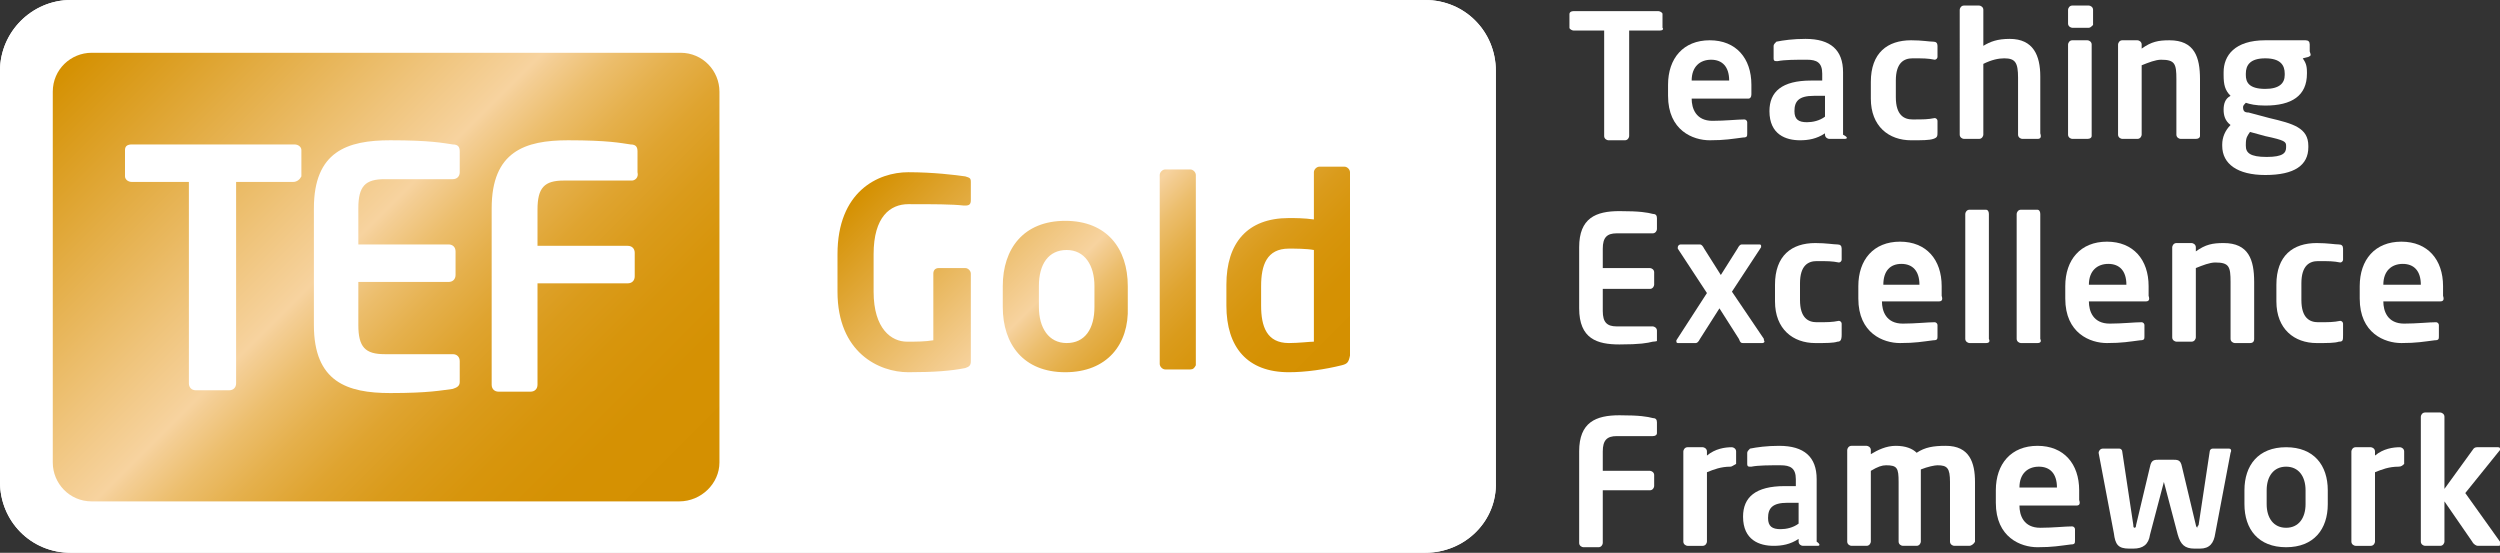
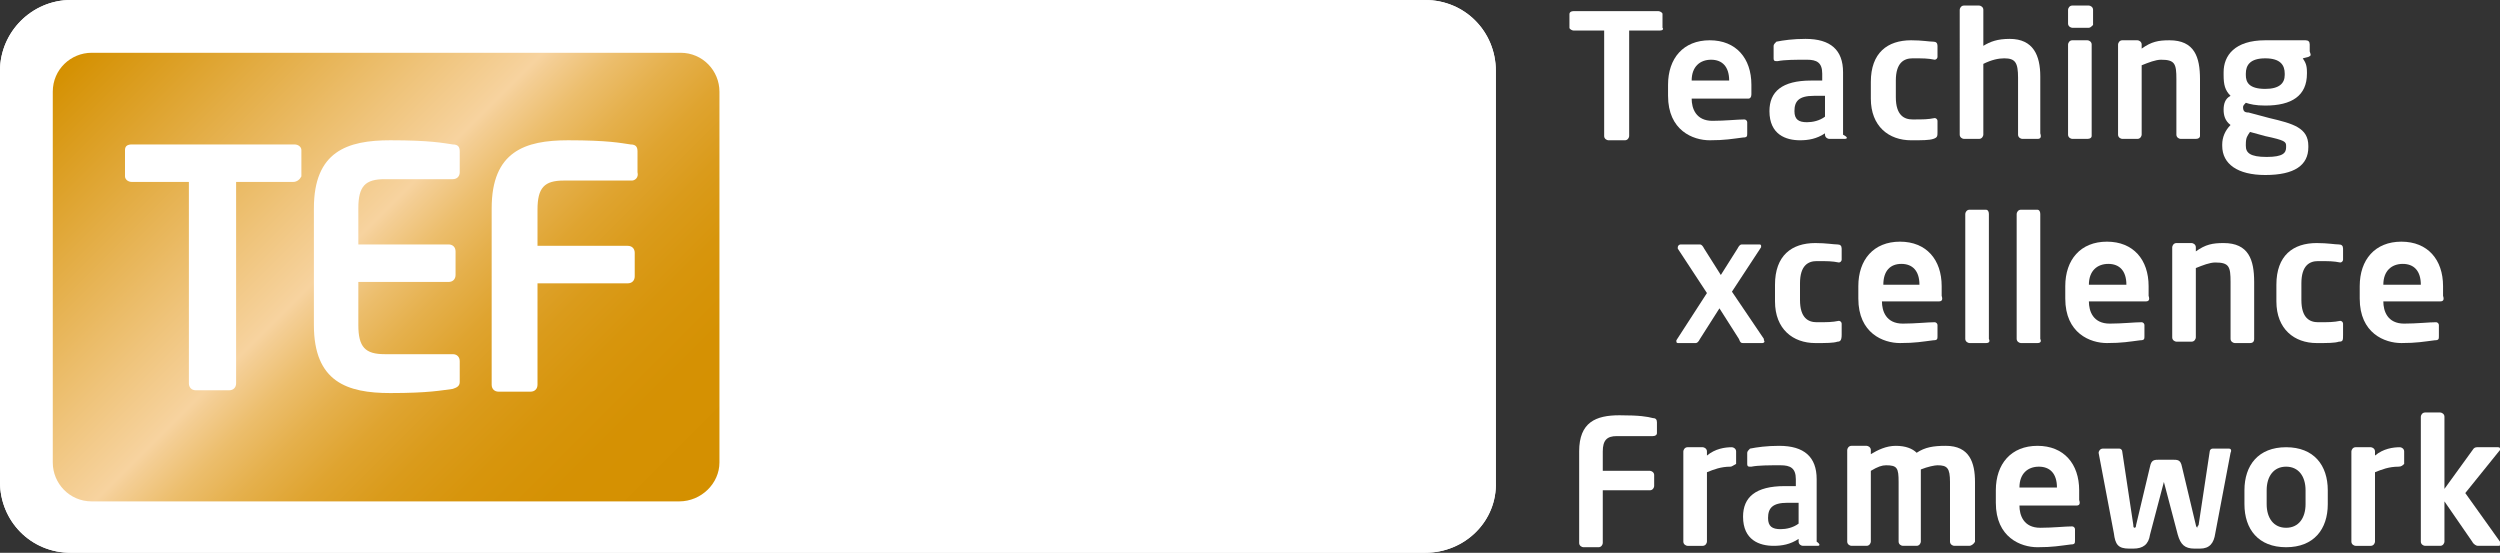
<svg xmlns="http://www.w3.org/2000/svg" version="1.1" id="Layer_1" x="0px" y="0px" viewBox="0 0 180 39.8" style="enable-background:new 0 0 180 39.8;" xml:space="preserve">
  <rect x="0" y="0" width="180" height="39.8" fill="#333333" stroke="none" />
  <style type="text/css">
	.st0{fill:#FFFFFF;}
	.st1{fill:url(#SVGID_1_);}
	.st2{fill:url(#SVGID_2_);}
</style>
  <path class="st0" d="M102.6,39.8H5.1c-2.9,0-5.1-2.3-5.1-5.1V5.1C0,2.3,2.3,0,5.1,0h97.5c2.9,0,5.1,2.3,5.1,5.1v29.6  C107.8,37.5,105.5,39.8,102.6,39.8z" />
  <path class="st0" d="M102.6,39.8H5.1c-2.9,0-5.1-2.3-5.1-5.1V5.1C0,2.3,2.3,0,5.1,0h97.5c2.9,0,5.1,2.3,5.1,5.1v29.6  C107.8,37.5,105.5,39.8,102.6,39.8z" />
  <g>
    <linearGradient id="SVGID_1_" gradientUnits="userSpaceOnUse" x1="8.542" y1="40.477" x2="47.041" y2="1.978" gradientTransform="matrix(1 0 0 -1 0 41.139)">
      <stop offset="0" style="stop-color:#D49000" />
      <stop offset="0.438" style="stop-color:#F7D39F" />
      <stop offset="0.451" style="stop-color:#F4CE95" />
      <stop offset="0.507" style="stop-color:#ECBE6D" />
      <stop offset="0.567" style="stop-color:#E5B04C" />
      <stop offset="0.631" style="stop-color:#DFA430" />
      <stop offset="0.7" style="stop-color:#DA9B1B" />
      <stop offset="0.776" style="stop-color:#D7950C" />
      <stop offset="0.866" style="stop-color:#D59103" />
      <stop offset="1" style="stop-color:#D49000" />
    </linearGradient>
    <path class="st1" d="M48.9,36.1H6.6c-1.6,0-2.8-1.3-2.8-2.8V6.6c0-1.6,1.3-2.8,2.8-2.8H49c1.6,0,2.8,1.3,2.8,2.8v26.7   C51.8,34.8,50.5,36.1,48.9,36.1z" />
    <g>
      <path class="st0" d="M21.1,13.1H17v14.5c0,0.3-0.2,0.5-0.5,0.5h-2.4c-0.3,0-0.5-0.2-0.5-0.5V13.1H9.5c-0.3,0-0.5-0.2-0.5-0.4v-1.9    c0-0.3,0.2-0.4,0.5-0.4h11.7c0.3,0,0.5,0.2,0.5,0.4v1.9C21.6,12.9,21.4,13.1,21.1,13.1z" />
      <path class="st0" d="M32.6,28c-0.8,0.1-1.7,0.3-4.5,0.3c-3.1,0-5.5-0.8-5.5-4.9V15c0-4.1,2.4-4.9,5.5-4.9c2.9,0,3.8,0.2,4.5,0.3    c0.4,0,0.5,0.2,0.5,0.5v1.5c0,0.3-0.2,0.5-0.5,0.5h-4.9c-1.4,0-1.9,0.5-1.9,2.1v2.6h6.5c0.3,0,0.5,0.2,0.5,0.5v1.7    c0,0.3-0.2,0.5-0.5,0.5h-6.5v3.1c0,1.6,0.5,2.1,1.9,2.1h4.9c0.3,0,0.5,0.2,0.5,0.5v1.5C33.1,27.8,32.9,27.9,32.6,28z" />
      <path class="st0" d="M45.5,13h-4.9c-1.4,0-1.9,0.5-1.9,2.1v2.6h6.5c0.3,0,0.5,0.2,0.5,0.5v1.7c0,0.3-0.2,0.5-0.5,0.5h-6.5v7.3    c0,0.3-0.2,0.5-0.5,0.5h-2.3c-0.3,0-0.5-0.2-0.5-0.5V15c0-4.1,2.4-4.9,5.5-4.9c2.9,0,3.8,0.2,4.5,0.3c0.4,0,0.5,0.2,0.5,0.5v1.5    C46,12.8,45.7,13,45.5,13z" />
    </g>
    <linearGradient id="SVGID_2_" gradientUnits="userSpaceOnUse" x1="68.102" y1="33.603" x2="91.842" y2="9.862" gradientTransform="matrix(1 0 0 -1 0 41.139)">
      <stop offset="0" style="stop-color:#D49000" />
      <stop offset="0.438" style="stop-color:#F7D39F" />
      <stop offset="0.451" style="stop-color:#F4CE95" />
      <stop offset="0.507" style="stop-color:#ECBE6D" />
      <stop offset="0.567" style="stop-color:#E5B04C" />
      <stop offset="0.631" style="stop-color:#DFA430" />
      <stop offset="0.7" style="stop-color:#DA9B1B" />
      <stop offset="0.776" style="stop-color:#D7950C" />
      <stop offset="0.866" style="stop-color:#D59103" />
      <stop offset="1" style="stop-color:#D49000" />
    </linearGradient>
-     <path class="st2" d="M69.5,26.5c-1,0.2-2.2,0.3-4.1,0.3c-2.1,0-5.1-1.4-5.1-5.8v-2.7c0-4.5,2.9-5.9,5.1-5.9c1.8,0,3.4,0.2,4.1,0.3   c0.3,0.1,0.4,0.1,0.4,0.4v1.3c0,0.3-0.1,0.4-0.4,0.4c0,0,0,0-0.1,0c-0.9-0.1-2.2-0.1-4-0.1c-1.3,0-2.5,0.9-2.5,3.6V21   c0,2.7,1.3,3.6,2.4,3.6c0.7,0,1.3,0,1.9-0.1v-4.8c0-0.2,0.1-0.4,0.4-0.4h1.9c0.2,0,0.4,0.2,0.4,0.4V26   C69.9,26.3,69.8,26.4,69.5,26.5z M76.7,26.8c-3,0-4.5-2-4.5-4.7v-1.5c0-2.7,1.5-4.7,4.5-4.7c3,0,4.5,2,4.5,4.7v1.5   C81.3,24.8,79.7,26.8,76.7,26.8z M78.8,20.6c0-1.5-0.7-2.6-2-2.6s-2,1-2,2.6v1.5c0,1.5,0.7,2.6,2,2.6s2-1,2-2.6V20.6z M85.7,26.6   h-1.8c-0.2,0-0.4-0.2-0.4-0.4V12.6c0-0.2,0.2-0.4,0.4-0.4h1.8c0.2,0,0.4,0.2,0.4,0.4v13.7C86,26.5,85.9,26.6,85.7,26.6z M96.6,26.3   c-1.2,0.3-2.6,0.5-3.8,0.5c-3,0-4.5-1.8-4.5-4.8v-1.5c0-3,1.5-4.8,4.5-4.8c0.4,0,1.1,0,1.8,0.1v-3.4c0-0.2,0.2-0.4,0.4-0.4h1.8   c0.2,0,0.4,0.2,0.4,0.4v13.2C97.1,26.1,97,26.2,96.6,26.3z M94.6,18c-0.5-0.1-1.4-0.1-1.8-0.1c-1.6,0-2,1.2-2,2.7V22   c0,1.5,0.4,2.7,2,2.7c0.7,0,1.5-0.1,1.8-0.1V18z" />
  </g>
  <g>
    <path class="st0" d="M119.5,2.2h-2.2v7.6c0,0.1-0.1,0.3-0.3,0.3h-1.2c-0.1,0-0.3-0.1-0.3-0.3V2.2h-2.2c-0.1,0-0.3-0.1-0.3-0.2V1   c0-0.1,0.1-0.2,0.3-0.2h6.1c0.1,0,0.3,0.1,0.3,0.2v1C119.8,2.1,119.7,2.2,119.5,2.2z" />
    <path class="st0" d="M125.9,7.1h-4.1v0c0,0.7,0.3,1.6,1.5,1.6c0.9,0,1.8-0.1,2.3-0.1h0c0.1,0,0.2,0.1,0.2,0.2v0.8   c0,0.2,0,0.3-0.3,0.3c-0.8,0.1-1.3,0.2-2.4,0.2c-1.2,0-3-0.7-3-3.2V6.1c0-1.9,1.1-3.2,3-3.2c1.9,0,3,1.3,3,3.2v0.7   C126.1,7,126,7.1,125.9,7.1z M124.5,5.8c0-1-0.5-1.5-1.3-1.5s-1.4,0.5-1.4,1.5v0L124.5,5.8L124.5,5.8L124.5,5.8z" />
    <path class="st0" d="M132.8,10h-1.1c-0.1,0-0.3-0.1-0.3-0.3V9.6c-0.6,0.4-1.2,0.5-1.8,0.5c-1,0-2.2-0.4-2.2-2.1v0   c0-1.4,0.9-2.2,3-2.2h0.8V5.3c0-0.8-0.4-1-1.1-1c-0.8,0-1.6,0-2.1,0.1c0,0,0,0-0.1,0c-0.1,0-0.2,0-0.2-0.2V3.3   c0-0.1,0.1-0.2,0.2-0.3c0.5-0.1,1.2-0.2,2.1-0.2c1.8,0,2.7,0.8,2.7,2.4v4.5C133.1,9.9,133,10,132.8,10z M131.4,6.9h-0.8   c-1.1,0-1.4,0.4-1.4,1.1v0c0,0.6,0.3,0.8,0.9,0.8c0.4,0,0.9-0.1,1.3-0.4V6.9z" />
    <path class="st0" d="M139.2,10c-0.3,0.1-0.8,0.1-1.6,0.1c-1.6,0-2.9-1-2.9-3V5.9c0-2.1,1.2-3,2.9-3c0.8,0,1.3,0.1,1.6,0.1   c0.2,0,0.3,0.1,0.3,0.3v0.8c0,0.1-0.1,0.2-0.2,0.2h0c-0.5-0.1-0.8-0.1-1.6-0.1c-0.6,0-1.2,0.3-1.2,1.6v1.2c0,1.3,0.6,1.6,1.2,1.6   c0.8,0,1.1,0,1.6-0.1h0c0.1,0,0.2,0.1,0.2,0.2v0.8C139.5,9.8,139.5,9.9,139.2,10z" />
    <path class="st0" d="M146.7,10h-1.1c-0.1,0-0.3-0.1-0.3-0.3V5.6c0-1.1-0.2-1.4-1-1.4c-0.4,0-0.9,0.1-1.5,0.4v5.1   c0,0.1-0.1,0.3-0.3,0.3h-1.1c-0.1,0-0.3-0.1-0.3-0.3V0.7c0-0.1,0.1-0.3,0.3-0.3h1.1c0.1,0,0.3,0.1,0.3,0.3v2.6   c0.5-0.3,1-0.5,1.9-0.5c1.7,0,2.2,1.2,2.2,2.7v4.1C147,9.9,146.9,10,146.7,10z" />
    <path class="st0" d="M150.4,2h-1.2c-0.1,0-0.3-0.1-0.3-0.3V0.7c0-0.1,0.1-0.3,0.3-0.3h1.2c0.1,0,0.3,0.1,0.3,0.3v1.1   C150.6,1.9,150.5,2,150.4,2z M150.3,10h-1.1c-0.1,0-0.3-0.1-0.3-0.3V3.2c0-0.1,0.1-0.3,0.3-0.3h1.1c0.1,0,0.3,0.1,0.3,0.3v6.6   C150.6,9.9,150.5,10,150.3,10z" />
    <path class="st0" d="M158.1,10H157c-0.1,0-0.3-0.1-0.3-0.3V5.7c0-1.1-0.1-1.4-1.1-1.4c-0.4,0-0.9,0.2-1.4,0.4v5   c0,0.1-0.1,0.3-0.3,0.3h-1.1c-0.1,0-0.3-0.1-0.3-0.3V3.2c0-0.1,0.1-0.3,0.3-0.3h1.1c0.1,0,0.3,0.1,0.3,0.3v0.3   c0.7-0.5,1.2-0.6,2-0.6c1.8,0,2.2,1.2,2.2,2.8v4.1C158.4,9.9,158.3,10,158.1,10z" />
    <path class="st0" d="M166.2,4.1l-0.4,0.1c0.2,0.3,0.3,0.5,0.3,1v0.1c0,1.6-1.1,2.3-3,2.3c-0.7,0-1.1-0.1-1.4-0.2   c-0.1,0.1-0.2,0.2-0.2,0.3c0,0.3,0.1,0.4,0.4,0.4l1.5,0.4c1.7,0.4,2.8,0.7,2.8,2v0.1c0,1.3-1,2-3.1,2c-2,0-3.1-0.8-3.1-2.1v-0.1   c0-0.5,0.2-1,0.6-1.4c-0.4-0.3-0.5-0.7-0.5-1.1l0,0c0-0.4,0.1-0.8,0.5-1c-0.4-0.4-0.5-0.8-0.5-1.5V5.2c0-1.2,0.8-2.3,3-2.3h2.9   c0.2,0,0.3,0.1,0.3,0.3v0.5C166.4,4,166.4,4,166.2,4.1z M164.6,10.5c0-0.3-0.1-0.4-1.5-0.7l-1.1-0.3c-0.2,0.3-0.3,0.4-0.3,0.9v0.1   c0,0.5,0.3,0.8,1.5,0.8c1.2,0,1.4-0.3,1.4-0.7L164.6,10.5L164.6,10.5z M164.5,5.3c0-0.6-0.3-1.1-1.4-1.1c-1.1,0-1.4,0.5-1.4,1.1   v0.1c0,0.5,0.2,1,1.4,1c1,0,1.4-0.4,1.4-1V5.3z" />
-     <path class="st0" d="M119,24.6c-0.4,0.1-0.9,0.2-2.4,0.2c-1.6,0-2.9-0.4-2.9-2.6v-4.4c0-2.1,1.2-2.6,2.9-2.6c1.5,0,2,0.1,2.4,0.2   c0.2,0,0.3,0.1,0.3,0.3v0.8c0,0.1-0.1,0.3-0.3,0.3h-2.6c-0.7,0-1,0.3-1,1.1v1.4h3.4c0.1,0,0.3,0.1,0.3,0.3v0.9   c0,0.1-0.1,0.3-0.3,0.3h-3.4v1.6c0,0.8,0.3,1.1,1,1.1h2.6c0.1,0,0.3,0.1,0.3,0.3v0.8C119.3,24.5,119.3,24.6,119,24.6z" />
    <path class="st0" d="M126.9,24.7h-1.4c-0.1,0-0.2,0-0.3-0.3l-1.4-2.2l-1.4,2.2c-0.1,0.2-0.2,0.3-0.3,0.3h-1.3   c-0.1,0-0.1-0.1-0.1-0.1c0,0,0-0.1,0-0.1l2.2-3.4l-2.1-3.2c0,0,0,0,0-0.1c0-0.1,0.1-0.2,0.2-0.2h1.4c0.1,0,0.2,0.1,0.3,0.3l1.2,1.9   l1.2-1.9c0.1-0.2,0.2-0.3,0.3-0.3h1.3c0.1,0,0.1,0.1,0.1,0.1c0,0,0,0.1,0,0.1l-2.1,3.2l2.3,3.4c0,0,0,0,0,0.1   C127.1,24.6,127,24.7,126.9,24.7z" />
    <path class="st0" d="M132.3,24.6c-0.3,0.1-0.8,0.1-1.6,0.1c-1.6,0-2.9-1-2.9-3v-1.2c0-2.1,1.2-3,2.9-3c0.8,0,1.3,0.1,1.6,0.1   c0.2,0,0.3,0.1,0.3,0.3v0.8c0,0.1-0.1,0.2-0.2,0.2h0c-0.5-0.1-0.8-0.1-1.6-0.1c-0.6,0-1.2,0.3-1.2,1.6v1.2c0,1.3,0.6,1.6,1.2,1.6   c0.8,0,1.1,0,1.6-0.1h0c0.1,0,0.2,0.1,0.2,0.2v0.8C132.6,24.5,132.5,24.6,132.3,24.6z" />
    <path class="st0" d="M139.6,21.7h-4.1v0c0,0.7,0.3,1.6,1.5,1.6c0.9,0,1.8-0.1,2.3-0.1h0c0.1,0,0.2,0.1,0.2,0.2v0.8   c0,0.2,0,0.3-0.3,0.3c-0.8,0.1-1.3,0.2-2.4,0.2c-1.2,0-3-0.7-3-3.2v-0.9c0-1.9,1.1-3.2,3-3.2c1.9,0,3,1.3,3,3.2v0.7   C139.9,21.6,139.8,21.7,139.6,21.7z M138.2,20.5c0-1-0.5-1.5-1.3-1.5c-0.8,0-1.3,0.5-1.3,1.5v0L138.2,20.5L138.2,20.5z" />
    <path class="st0" d="M143,24.7h-1.2c-0.1,0-0.3-0.1-0.3-0.3v-9c0-0.1,0.1-0.3,0.3-0.3h1.2c0.1,0,0.2,0.1,0.2,0.3v9   C143.3,24.6,143.2,24.7,143,24.7z" />
    <path class="st0" d="M146.7,24.7h-1.2c-0.1,0-0.3-0.1-0.3-0.3v-9c0-0.1,0.1-0.3,0.3-0.3h1.2c0.1,0,0.2,0.1,0.2,0.3v9   C147,24.6,146.9,24.7,146.7,24.7z" />
    <path class="st0" d="M154.5,21.7h-4.1v0c0,0.7,0.3,1.6,1.5,1.6c0.9,0,1.8-0.1,2.3-0.1h0c0.1,0,0.2,0.1,0.2,0.2v0.8   c0,0.2,0,0.3-0.3,0.3c-0.8,0.1-1.3,0.2-2.4,0.2c-1.2,0-3-0.7-3-3.2v-0.9c0-1.9,1.1-3.2,3-3.2c1.9,0,3,1.3,3,3.2v0.7   C154.8,21.6,154.7,21.7,154.5,21.7z M153.1,20.5c0-1-0.5-1.5-1.3-1.5c-0.8,0-1.4,0.5-1.4,1.5v0L153.1,20.5L153.1,20.5L153.1,20.5z" />
    <path class="st0" d="M162,24.7h-1.1c-0.1,0-0.3-0.1-0.3-0.3v-4.1c0-1.1-0.1-1.4-1.1-1.4c-0.4,0-0.9,0.2-1.4,0.4v5   c0,0.1-0.1,0.3-0.3,0.3h-1.1c-0.1,0-0.3-0.1-0.3-0.3v-6.5c0-0.1,0.1-0.3,0.3-0.3h1.1c0.1,0,0.3,0.1,0.3,0.3v0.3   c0.7-0.5,1.2-0.6,2-0.6c1.8,0,2.2,1.2,2.2,2.8v4.1C162.3,24.6,162.2,24.7,162,24.7z" />
    <path class="st0" d="M168.4,24.6c-0.3,0.1-0.8,0.1-1.6,0.1c-1.6,0-2.9-1-2.9-3v-1.2c0-2.1,1.2-3,2.9-3c0.8,0,1.3,0.1,1.6,0.1   c0.2,0,0.3,0.1,0.3,0.3v0.8c0,0.1-0.1,0.2-0.2,0.2h0c-0.5-0.1-0.8-0.1-1.6-0.1c-0.6,0-1.2,0.3-1.2,1.6v1.2c0,1.3,0.6,1.6,1.2,1.6   c0.8,0,1.1,0,1.6-0.1h0c0.1,0,0.2,0.1,0.2,0.2v0.8C168.7,24.5,168.7,24.6,168.4,24.6z" />
    <path class="st0" d="M175.7,21.7h-4.1v0c0,0.7,0.3,1.6,1.5,1.6c0.9,0,1.8-0.1,2.3-0.1h0c0.1,0,0.2,0.1,0.2,0.2v0.8   c0,0.2,0,0.3-0.3,0.3c-0.8,0.1-1.3,0.2-2.4,0.2c-1.2,0-3-0.7-3-3.2v-0.9c0-1.9,1.1-3.2,3-3.2c1.9,0,3,1.3,3,3.2v0.7   C176,21.6,175.9,21.7,175.7,21.7z M174.3,20.5c0-1-0.5-1.5-1.3-1.5c-0.8,0-1.4,0.5-1.4,1.5v0L174.3,20.5L174.3,20.5L174.3,20.5z" />
    <path class="st0" d="M119,31.4h-2.6c-0.7,0-1,0.3-1,1.1v1.4h3.4c0.1,0,0.3,0.1,0.3,0.3V35c0,0.1-0.1,0.3-0.3,0.3h-3.4v3.8   c0,0.1-0.1,0.3-0.3,0.3H114c-0.1,0-0.3-0.1-0.3-0.3v-6.6c0-2.1,1.2-2.6,2.9-2.6c1.5,0,2,0.1,2.4,0.2c0.2,0,0.3,0.1,0.3,0.3v0.8   C119.3,31.3,119.2,31.4,119,31.4z" />
    <path class="st0" d="M124.6,33.6c-0.7,0-1.2,0.2-1.7,0.4v5c0,0.1-0.1,0.3-0.3,0.3h-1.1c-0.1,0-0.3-0.1-0.3-0.3v-6.5   c0-0.1,0.1-0.3,0.3-0.3h1.1c0.1,0,0.3,0.1,0.3,0.3v0.3c0.6-0.5,1.3-0.6,1.8-0.6c0.1,0,0.3,0.1,0.3,0.3v0.9   C124.8,33.5,124.7,33.6,124.6,33.6z" />
    <path class="st0" d="M130.9,39.3h-1.1c-0.1,0-0.3-0.1-0.3-0.3v-0.2c-0.6,0.4-1.2,0.5-1.8,0.5c-1,0-2.2-0.4-2.2-2.1v0   c0-1.4,0.9-2.2,3-2.2h0.8v-0.5c0-0.8-0.4-1-1.1-1c-0.8,0-1.6,0-2.1,0.1c0,0,0,0-0.1,0c-0.1,0-0.2,0-0.2-0.2v-0.8   c0-0.1,0.1-0.2,0.2-0.3c0.5-0.1,1.2-0.2,2.1-0.2c1.8,0,2.7,0.8,2.7,2.4v4.5C131.1,39.2,131,39.3,130.9,39.3z M129.5,36.2h-0.8   c-1.1,0-1.4,0.4-1.4,1.1v0c0,0.6,0.3,0.8,0.9,0.8c0.4,0,0.9-0.1,1.3-0.4V36.2z" />
    <path class="st0" d="M141.8,39.3h-1.1c-0.1,0-0.3-0.1-0.3-0.3v-4.3c0-1-0.2-1.2-0.9-1.2c-0.2,0-0.7,0.1-1.2,0.3c0,0.3,0,0.6,0,0.9   v4.3c0,0.1-0.1,0.3-0.3,0.3H137c-0.1,0-0.3-0.1-0.3-0.3v-4.3c0-1-0.1-1.2-0.9-1.2c-0.3,0-0.6,0.1-1.1,0.4v5.1   c0,0.1-0.1,0.3-0.3,0.3h-1.1c-0.1,0-0.3-0.1-0.3-0.3v-6.6c0-0.1,0.1-0.3,0.3-0.3h1.1c0.1,0,0.3,0.1,0.3,0.3v0.3   c0.5-0.3,1.1-0.6,1.8-0.6c0.7,0,1.2,0.2,1.5,0.5c0.6-0.4,1.2-0.5,2.1-0.5c1.7,0,2.1,1.2,2.1,2.6v4.3   C142.1,39.2,141.9,39.3,141.8,39.3z" />
    <path class="st0" d="M149.5,36.4h-4.1v0c0,0.7,0.3,1.6,1.5,1.6c0.9,0,1.8-0.1,2.3-0.1h0c0.1,0,0.2,0.1,0.2,0.2v0.8   c0,0.2,0,0.3-0.3,0.3c-0.8,0.1-1.3,0.2-2.4,0.2c-1.2,0-3-0.7-3-3.2v-0.9c0-1.9,1.1-3.2,3-3.2c1.9,0,3,1.3,3,3.2v0.7   C149.8,36.3,149.7,36.4,149.5,36.4z M148.1,35.1c0-1-0.5-1.5-1.3-1.5c-0.8,0-1.4,0.5-1.4,1.5v0L148.1,35.1L148.1,35.1L148.1,35.1z" />
    <path class="st0" d="M160.6,32.6l-1.1,5.8c-0.1,0.7-0.4,1.1-1.1,1.1H158c-0.7,0-1-0.3-1.2-1l-1-3.8c0,0,0-0.1,0-0.1s0,0,0,0.1   l-1,3.8c-0.1,0.7-0.5,1-1.2,1h-0.3c-0.8,0-1-0.3-1.1-1.1l-1.1-5.8v0c0-0.1,0.1-0.3,0.3-0.3h1.2c0.1,0,0.2,0.1,0.2,0.2l0.8,5.3   c0,0.1,0,0.2,0.1,0.2c0,0,0.1,0,0.1-0.2l1-4.2c0.1-0.5,0.3-0.5,0.7-0.5h0.9c0.4,0,0.6,0,0.7,0.5l1,4.2c0,0.1,0.1,0.2,0.1,0.2   c0,0,0-0.1,0.1-0.2l0.8-5.3c0-0.1,0.1-0.2,0.2-0.2h1.2C160.6,32.3,160.7,32.4,160.6,32.6C160.6,32.5,160.6,32.5,160.6,32.6z" />
    <path class="st0" d="M164.6,39.4c-2,0-3-1.3-3-3.1v-1c0-1.8,1-3.1,3-3.1s3,1.3,3,3.1v1C167.6,38.1,166.6,39.4,164.6,39.4z    M166,35.3c0-1-0.5-1.7-1.4-1.7c-0.9,0-1.4,0.7-1.4,1.7v1c0,1,0.5,1.7,1.4,1.7c0.9,0,1.4-0.7,1.4-1.7V35.3z" />
    <path class="st0" d="M172.7,33.6c-0.7,0-1.2,0.2-1.7,0.4v5c0,0.1-0.1,0.3-0.3,0.3h-1.1c-0.1,0-0.3-0.1-0.3-0.3v-6.5   c0-0.1,0.1-0.3,0.3-0.3h1.1c0.1,0,0.3,0.1,0.3,0.3v0.3c0.6-0.5,1.3-0.6,1.8-0.6c0.1,0,0.3,0.1,0.3,0.3v0.9   C173,33.5,172.9,33.6,172.7,33.6z" />
    <path class="st0" d="M179.9,39.3h-1.5c-0.1,0-0.3-0.1-0.4-0.3l-2-2.9v2.9c0,0.1-0.1,0.3-0.3,0.3h-1.1c-0.1,0-0.3-0.1-0.3-0.3v-9   c0-0.1,0.1-0.3,0.3-0.3h1.1c0.1,0,0.3,0.1,0.3,0.3v5.2l2.1-2.9c0.1-0.1,0.2-0.1,0.3-0.1h1.4c0.1,0,0.2,0,0.2,0.1c0,0,0,0.1,0,0.1   l-2.5,3.1L180,39c0,0,0,0.1,0,0.1C180,39.3,180,39.3,179.9,39.3z" />
  </g>
</svg>